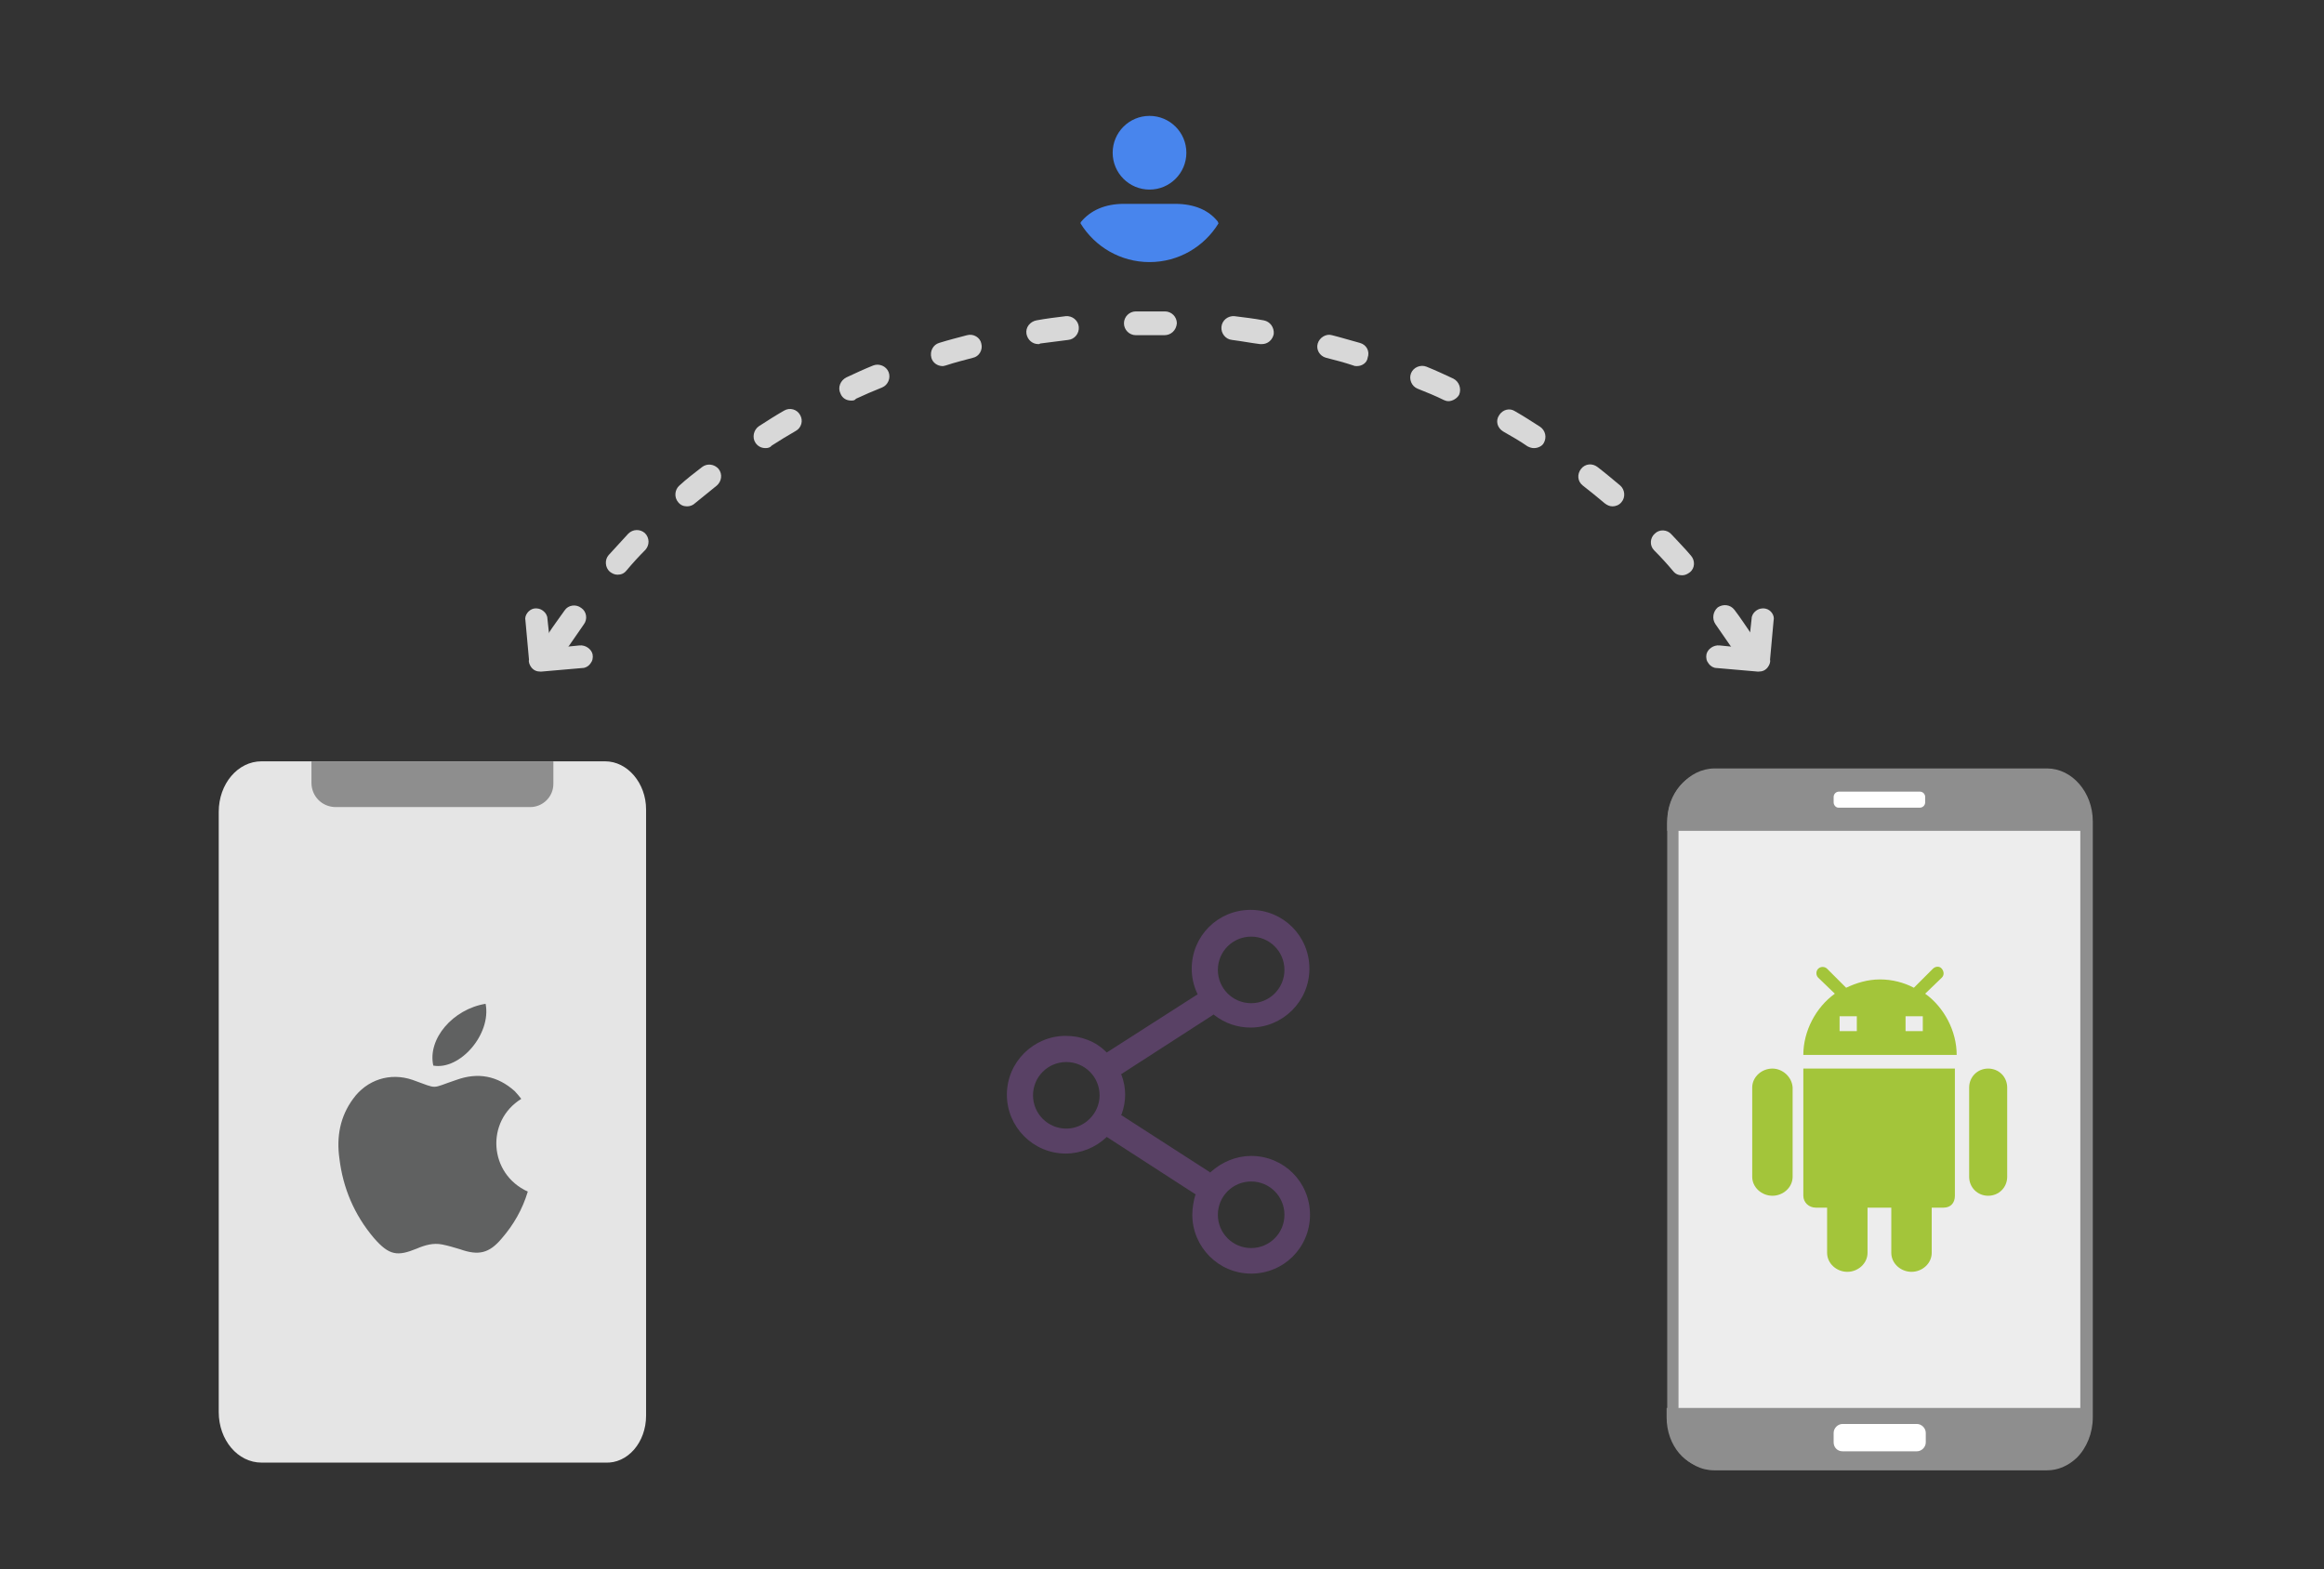
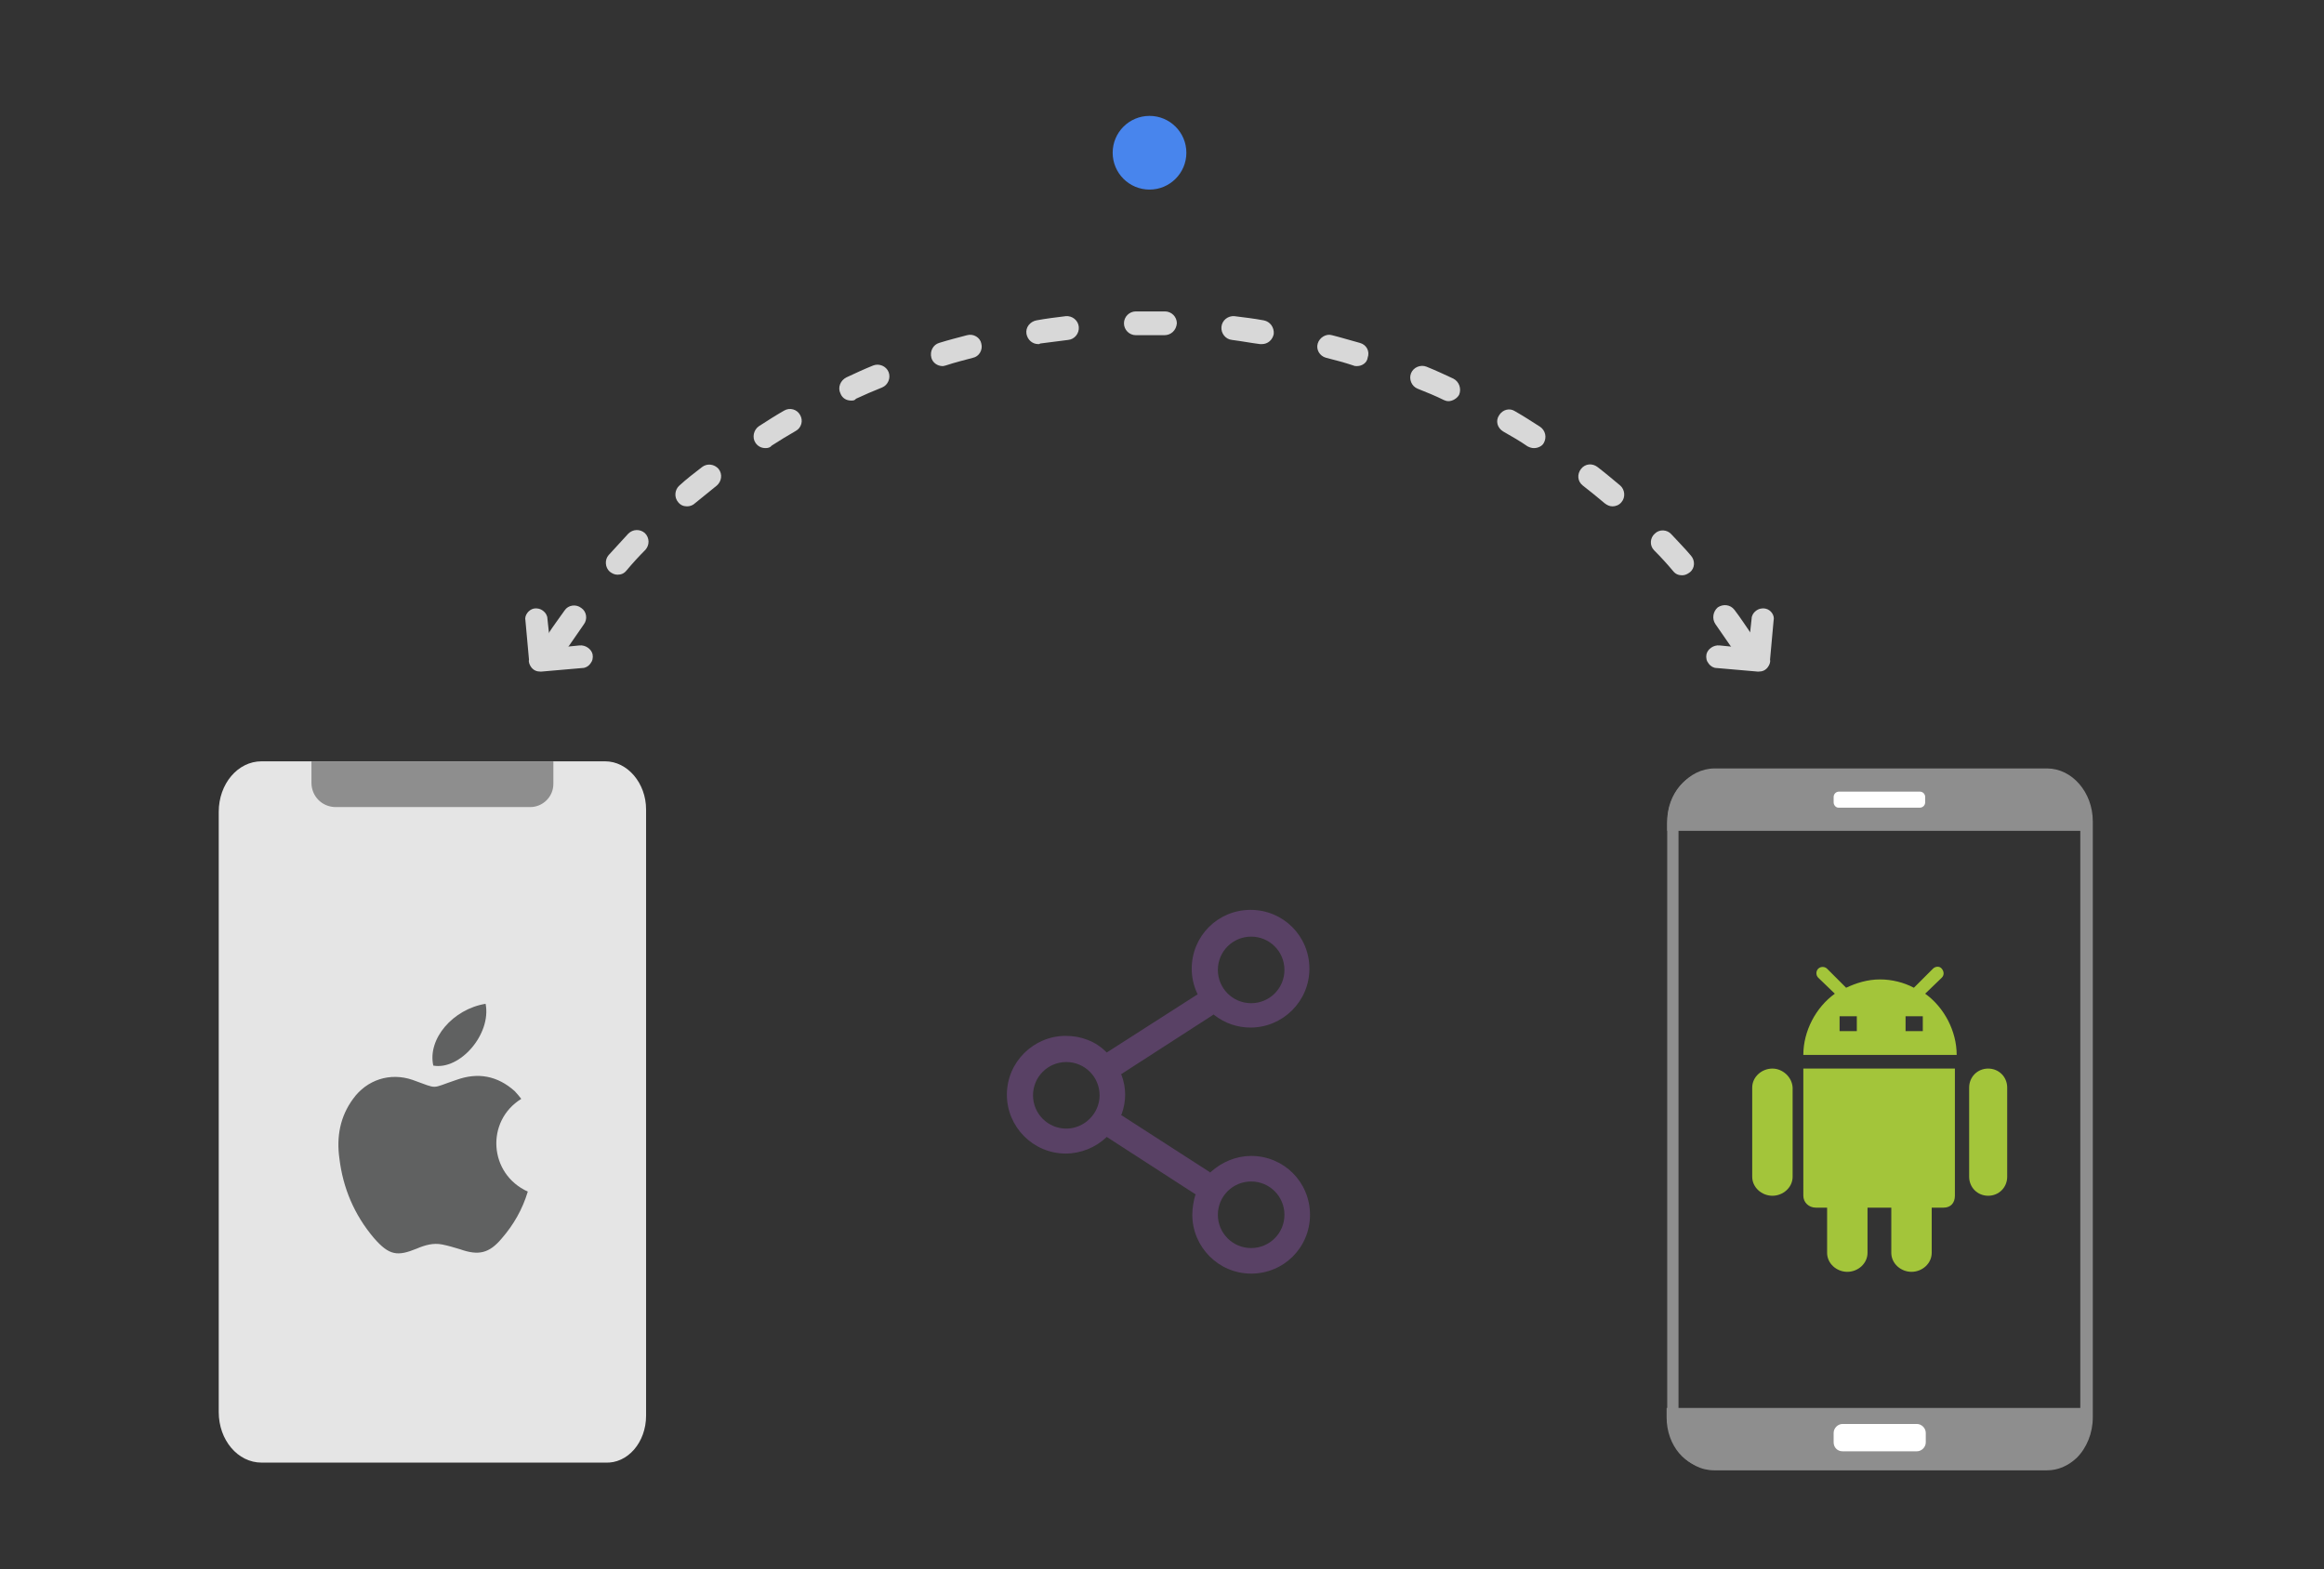
<svg xmlns="http://www.w3.org/2000/svg" version="1.1" id="Layer_1" x="0px" y="0px" viewBox="0 0 391 264" style="enable-background:new 0 0 391 264;" xml:space="preserve">
  <rect x="0" y="0" width="391" height="264" fill="#333333" stroke="none" />
  <style type="text/css">
	.st0{fill:#4885ED;}
	.st1{fill:#E5E5E5;}
	.st2{fill:#FFFFFF;}
	.st3{fill:#594165;}
	.st4{fill:#FBBB00;}
	.st5{fill:#518EF8;}
	.st6{fill:#28B446;}
	.st7{fill:#F14336;}
	.st8{fill:#FFA000;}
	.st9{fill:#FFCA28;}
	.st10{fill:#F7F7F7;}
	.st11{fill-rule:evenodd;clip-rule:evenodd;}
	.st12{fill-rule:evenodd;clip-rule:evenodd;fill:#3FBDCF;}
	.st13{fill-rule:evenodd;clip-rule:evenodd;fill:#FFFFFF;}
	.st14{opacity:0.9;fill:#FFFFFF;}
	.st15{fill:#F7F7F7;stroke:#594165;stroke-width:4;stroke-miterlimit:10;}
	.st16{fill:#E0412F;}
	.st17{fill-rule:evenodd;clip-rule:evenodd;fill:#606161;}
	.st18{fill:none;stroke:#58ABF4;stroke-width:0.25;stroke-miterlimit:10;}
	.st19{fill:#036EB1;}
	.st20{fill:#A4C639;}
	.st21{fill:none;stroke:#E0412F;stroke-miterlimit:10;}
	.st22{fill:#046DB2;}
	.st23{fill-rule:evenodd;clip-rule:evenodd;fill:#528FF5;}
	.st24{fill-rule:evenodd;clip-rule:evenodd;fill:#417BE6;}
	.st25{fill-rule:evenodd;clip-rule:evenodd;fill:#4881E8;}
	.st26{fill-rule:evenodd;clip-rule:evenodd;fill:#FBC013;}
	.st27{fill:#DF871E;}
	.st28{fill:#B6B6B6;}
	.st29{fill:#8C5BA4;}
	.st30{fill:#8DC652;}
	.st31{fill:#497FC1;}
	.st32{fill:#919191;}
	.st33{fill-rule:evenodd;clip-rule:evenodd;fill:#8E8E8E;}
	.st34{fill:#8E8E8E;}
	.st35{fill:#EB3D01;}
	.st36{fill:#F57F20;}
	.st37{fill:#ED7E01;}
	.st38{fill-rule:evenodd;clip-rule:evenodd;fill:#046DB2;}
	.st39{fill:#E0E2E2;}
	.st40{fill:#47D86F;}
	.st41{fill:#4FC9F8;}
	.st42{fill:#FF9327;}
	.st43{fill:#C9C8C4;}
	.st44{fill:#9A9A9A;}
	.st45{fill:#F2F2F2;}
	.st46{fill:#D32E2A;}
	.st47{fill:#A3C53A;}
	.st48{fill:#D6D8D7;}
	.st49{fill:#3A5BBC;}
	.st50{fill:url(#SVGID_43_);}
	.st51{fill:url(#SVGID_44_);}
	.st52{fill:url(#SVGID_45_);}
	.st53{fill:url(#SVGID_46_);}
	.st54{fill:#FFE168;}
	.st55{fill:#006699;}
	.st56{fill:#F4AE01;}
	.st57{fill:#DD191F;}
	.st58{fill:#323232;}
	.st59{fill:#CDCCCA;}
	.st60{fill:#5199F0;}
	.st61{fill:#791BCC;}
	.st62{fill:#C71D2E;}
	.st63{fill:#32DAC4;}
	.st64{fill:#3C5A99;}
	.st65{fill:#FCB714;}
	.st66{fill:#F06415;}
	.st67{fill:#BDCF31;}
	.st68{fill:#00A1E0;}
	.st69{fill:#00A1E3;}
	.st70{fill:#7AAD3E;}
	.st71{fill:#A50034;}
	.st72{fill:#6B6B6B;}
	.st73{fill:#005DAA;}
	.st74{fill:#EB0028;}
	.st75{fill:#888B8D;}
	.st76{fill:#0C4DA2;}
	.st77{fill:#00BFFF;}
	.st78{fill-rule:evenodd;clip-rule:evenodd;fill:#E81123;}
	.st79{fill:#FF6700;}
	.st80{fill:#00BFFE;}
	.st81{fill:#C4C4C4;}
	.st82{fill:url(#SVGID_47_);}
	.st83{fill:url(#SVGID_48_);}
	.st84{fill:url(#SVGID_49_);}
	.st85{fill:url(#SVGID_50_);}
	.st86{fill:#E5E5E5;stroke:#8E8E8E;stroke-width:2;stroke-miterlimit:10;}
	.st87{fill-rule:evenodd;clip-rule:evenodd;fill:#594165;}
	.st88{fill-rule:evenodd;clip-rule:evenodd;fill:#D4D4D4;}
	.st89{fill-rule:evenodd;clip-rule:evenodd;fill:#3669D6;}
	.st90{fill-rule:evenodd;clip-rule:evenodd;fill:#3A81F4;}
	.st91{fill-rule:evenodd;clip-rule:evenodd;fill:#FAFAFA;}
	.st92{fill-rule:evenodd;clip-rule:evenodd;fill:#E0E0E0;}
	.st93{fill:url(#SVGID_59_);}
	.st94{opacity:0.2;fill:#56C7DA;enable-background:new    ;}
	.st95{fill:url(#SVGID_60_);}
	.st96{fill:url(#SVGID_61_);}
	.st97{fill:url(#SVGID_62_);}
	.st98{fill:url(#SVGID_63_);}
	.st99{fill:url(#SVGID_64_);}
	.st100{fill:#FCFCFC;enable-background:new    ;}
	.st101{enable-background:new    ;}
	.st102{fill:#5A5A5A;}
	.st103{fill:#D8D8D8;enable-background:new    ;}
	.st104{fill:#E9574E;}
	.st105{fill:none;stroke:#D8D8D8;stroke-width:0.75;stroke-miterlimit:10;enable-background:new    ;}
	.st106{fill:#E9574E;stroke:#E9574E;stroke-width:0.75;stroke-miterlimit:10;enable-background:new    ;}
	.st107{fill:#E0E0E0;}
	.st108{fill:#537ABD;}
	.st109{fill:#2EB672;}
	.st110{fill:#FED14B;}
	.st111{fill:#28CD7E;}
	.st112{fill:#CECECE;}
	.st113{fill-rule:evenodd;clip-rule:evenodd;fill:#FF9D17;}
	.st114{fill:#FFFFFF;stroke:#FFFFFF;stroke-miterlimit:10;}
	.st115{fill:#249FBD;}
	.st116{fill:#D62C5D;}
	.st117{fill:#FFB62B;}
	.st118{fill:#2F63AD;}
	.st119{fill:#4C368B;}
	.st120{fill:none;stroke:#4885ED;stroke-width:7.8;stroke-miterlimit:10;}
	.st121{fill:none;stroke:#FFFFFF;stroke-width:7.8;stroke-miterlimit:10;}
	.st122{fill:#594165;stroke:#FFFFFF;stroke-width:0.5;stroke-miterlimit:10;}
	.st123{fill-rule:evenodd;clip-rule:evenodd;fill:#2F63AD;}
	.st124{fill:none;stroke:#594165;stroke-width:4;stroke-linecap:round;stroke-miterlimit:10;}
	.st125{fill:none;stroke:#594165;stroke-width:4;stroke-linecap:round;stroke-miterlimit:10;stroke-dasharray:4.843,11.624;}
	.st126{fill:none;stroke:#594165;stroke-width:4;stroke-linecap:round;stroke-miterlimit:10;stroke-dasharray:4.825,11.58;}
	.st127{fill:#D8D8D8;}
	.st128{fill:#EDEDED;}
	.st129{fill:url(#SVGID_65_);}
	.st130{fill:url(#SVGID_66_);}
	.st131{fill:url(#SVGID_67_);}
	.st132{fill:url(#SVGID_68_);}
	.st133{fill:url(#SVGID_69_);}
	.st134{fill:url(#SVGID_70_);}
	.st135{fill:url(#SVGID_71_);}
	.st136{fill:url(#SVGID_72_);}
	.st137{fill:url(#SVGID_73_);}
	.st138{fill:url(#SVGID_74_);}
	.st139{fill:url(#SVGID_75_);}
	.st140{fill:url(#SVGID_76_);}
	.st141{fill:#F6961C;}
	.st142{fill-rule:evenodd;clip-rule:evenodd;fill:#4885ED;}
	.st143{opacity:0.5;}
	.st144{fill-rule:evenodd;clip-rule:evenodd;fill:#FFB62B;}
	.st145{fill:url(#SVGID_77_);}
	.st146{fill:url(#SVGID_78_);}
	.st147{fill:url(#SVGID_79_);}
	.st148{fill:url(#SVGID_80_);}
	.st149{fill:url(#SVGID_81_);}
	.st150{fill:url(#SVGID_82_);}
	.st151{fill:url(#SVGID_83_);}
	.st152{fill:url(#SVGID_84_);}
	.st153{fill:url(#SVGID_85_);}
	.st154{fill:url(#SVGID_86_);}
	.st155{fill:url(#SVGID_87_);}
	.st156{fill:url(#SVGID_88_);}
</style>
  <g>
    <g>
      <circle class="st0" cx="193.4" cy="25.7" r="6.2" />
-       <path class="st0" d="M197.7,34.3h-8.6c-3.2,0-5.6,1.1-7.2,3c-0.1,0.1-0.1,0.2-0.1,0.3c2.4,3.9,6.7,6.5,11.6,6.5s9.2-2.6,11.6-6.5    c0-0.1-0.1-0.2-0.1-0.3C203.4,35.4,201,34.3,197.7,34.3z" />
    </g>
    <g>
      <path class="st127" d="M293,109.8c-0.6,0-1.3-0.3-1.7-0.9c-0.9-1.3-1.8-2.6-2.7-3.9c-0.6-0.9-0.4-2.1,0.4-2.8    c0.9-0.6,2.1-0.5,2.8,0.4c1,1.3,1.9,2.7,2.8,4c0.6,0.9,0.4,2.2-0.6,2.8C293.8,109.7,293.4,109.8,293,109.8z M93.9,109.8    c-0.4,0-0.8-0.1-1.1-0.3c-0.9-0.6-1.2-1.9-0.6-2.8c0.9-1.4,1.9-2.7,2.8-4c0.6-0.9,1.9-1.1,2.8-0.4c0.9,0.6,1.1,1.9,0.4,2.8    c-0.9,1.3-1.8,2.6-2.7,3.9C95.1,109.4,94.5,109.8,93.9,109.8z M283,96.8c-0.6,0-1.1-0.2-1.5-0.7c-1-1.2-2.1-2.4-3.2-3.5    c-0.8-0.8-0.7-2.1,0.1-2.8c0.8-0.8,2.1-0.7,2.8,0.1c1.1,1.2,2.3,2.4,3.3,3.6c0.7,0.8,0.7,2.1-0.2,2.8    C283.9,96.6,283.5,96.8,283,96.8z M103.9,96.7c-0.5,0-0.9-0.2-1.3-0.5c-0.8-0.7-0.9-2-0.2-2.8c1.1-1.2,2.2-2.4,3.3-3.6    c0.8-0.8,2-0.8,2.8-0.1c0.8,0.8,0.8,2,0.1,2.8c-1.1,1.1-2.2,2.3-3.2,3.5C105,96.5,104.5,96.7,103.9,96.7z M271.3,85.2    c-0.5,0-0.9-0.2-1.3-0.5c-1.2-1-2.4-2-3.7-3c-0.9-0.7-1-1.9-0.3-2.8c0.7-0.9,1.9-1,2.8-0.3c1.3,1,2.6,2.1,3.8,3.1    c0.8,0.7,0.9,2,0.2,2.8C272.4,85,271.8,85.2,271.3,85.2z M115.6,85.2c-0.6,0-1.1-0.2-1.5-0.7c-0.7-0.8-0.6-2.1,0.2-2.8    c1.2-1.1,2.5-2.1,3.8-3.1c0.9-0.7,2.1-0.5,2.8,0.3c0.7,0.9,0.5,2.1-0.3,2.8c-1.2,1-2.5,2-3.7,3C116.6,85,116.1,85.2,115.6,85.2z     M258.1,75.4c-0.4,0-0.7-0.1-1.1-0.3c-1.3-0.9-2.7-1.7-4.1-2.5c-1-0.6-1.3-1.8-0.7-2.7c0.6-1,1.8-1.3,2.7-0.7    c1.4,0.8,2.8,1.7,4.2,2.6c0.9,0.6,1.2,1.8,0.6,2.8C259.4,75.1,258.7,75.4,258.1,75.4z M128.8,75.4c-0.7,0-1.3-0.3-1.7-0.9    c-0.6-0.9-0.3-2.2,0.6-2.8c1.4-0.9,2.8-1.8,4.2-2.6c1-0.6,2.2-0.2,2.7,0.7c0.6,1,0.2,2.2-0.7,2.7c-1.4,0.8-2.7,1.6-4.1,2.5    C129.6,75.3,129.2,75.4,128.8,75.4z M243.7,67.5c-0.3,0-0.6-0.1-0.8-0.2c-1.4-0.7-2.9-1.3-4.4-1.9c-1-0.4-1.5-1.6-1.1-2.6    s1.6-1.5,2.6-1.1c1.5,0.6,3,1.3,4.5,2c1,0.5,1.4,1.7,1,2.7C245.2,67,244.4,67.5,243.7,67.5z M143.2,67.4c-0.8,0-1.5-0.4-1.8-1.2    c-0.5-1,0-2.2,1-2.7c1.5-0.7,3-1.4,4.5-2c1-0.4,2.2,0.1,2.6,1.1c0.4,1-0.1,2.2-1.1,2.6c-1.5,0.6-2.9,1.2-4.4,1.9    C143.8,67.4,143.5,67.4,143.2,67.4z M228.3,61.6c-0.2,0-0.4,0-0.6-0.1c-1.5-0.5-3-0.9-4.6-1.3c-1.1-0.3-1.7-1.4-1.4-2.4    s1.4-1.7,2.4-1.4c1.6,0.4,3.2,0.9,4.7,1.3c1.1,0.3,1.7,1.4,1.3,2.5C230,61,229.2,61.6,228.3,61.6z M158.6,61.6    c-0.9,0-1.7-0.6-1.9-1.4c-0.3-1.1,0.3-2.2,1.3-2.5c1.6-0.5,3.2-0.9,4.7-1.3c1.1-0.3,2.2,0.4,2.4,1.4c0.3,1.1-0.4,2.2-1.4,2.4    c-1.5,0.4-3.1,0.8-4.6,1.3C159,61.5,158.8,61.6,158.6,61.6z M212.3,57.9c-0.1,0-0.2,0-0.3,0c-1.6-0.2-3.1-0.5-4.7-0.7    c-1.1-0.1-1.9-1.1-1.8-2.2c0.1-1.1,1.1-1.9,2.2-1.8c1.6,0.2,3.3,0.4,4.9,0.7c1.1,0.2,1.8,1.2,1.7,2.3    C214.1,57.2,213.3,57.9,212.3,57.9z M174.7,57.9c-1,0-1.8-0.7-2-1.7c-0.2-1.1,0.6-2.1,1.7-2.3c1.6-0.3,3.3-0.5,4.9-0.7    c1.1-0.1,2.1,0.7,2.2,1.8c0.1,1.1-0.7,2.1-1.8,2.2c-1.6,0.2-3.2,0.4-4.7,0.6C174.9,57.9,174.8,57.9,174.7,57.9z M195.9,56.4    C195.9,56.4,195.9,56.4,195.9,56.4c-1.6,0-3.2,0-4.8,0c-1.1,0-2-0.9-2-2c0-1.1,0.9-2,2-2c1.6,0,3.3,0,4.9,0c1.1,0,2,0.9,2,2    C197.9,55.6,197,56.4,195.9,56.4z" />
    </g>
    <path class="st127" d="M297,102.4c-0.5-0.1-1.1,0-1.6,0.4c-0.4,0.3-0.7,0.8-0.7,1.3l-0.4,3.7l0.5,0l-2.5,1.6l0-0.5l-3-0.3   c-1-0.1-2,0.6-2.2,1.5c-0.1,0.6,0,1.1,0.4,1.6c0.3,0.4,0.8,0.7,1.3,0.7l6.9,0.6c0.1,0,0.2,0,0.2,0c0.6,0,1.1-0.2,1.5-0.7   c0.3-0.4,0.5-0.9,0.4-1.3l0.6-6.6C298.6,103.6,298,102.6,297,102.4z" />
    <path class="st127" d="M89.8,102.4c0.5-0.1,1.1,0,1.6,0.4c0.4,0.3,0.7,0.8,0.7,1.3l0.4,3.7l-0.5,0l2.5,1.6l0-0.5l3-0.3   c1-0.1,2,0.6,2.2,1.5c0.1,0.6,0,1.1-0.4,1.6c-0.3,0.4-0.8,0.7-1.3,0.7l-6.9,0.6c-0.1,0-0.2,0-0.2,0c-0.6,0-1.1-0.2-1.5-0.7   c-0.3-0.4-0.5-0.9-0.4-1.3l-0.6-6.6C88.2,103.6,88.9,102.6,89.8,102.4z" />
    <g>
      <g>
        <g>
-           <path class="st128" d="M351,238.5V138.2c0-4.4-3-7.9-6.6-7.9h0h-55.9c-3.9,0-7,3.8-7,8.3l0,0V238c0,4.6,3.1,8.4,7,8.4l0,0h6.9v0      h49.1C348,246.5,351,242.9,351,238.5L351,238.5z" />
          <path class="st34" d="M344.4,247.4C344.4,247.4,344.4,247.4,344.4,247.4h-50.1v0h-5.9c-4.4,0-7.9-4.2-7.9-9.4v-99.4      c0-5.1,3.6-9.3,8-9.3h55.9c4.2,0,7.7,4,7.7,8.9v100.3c0,2.6-1,5.1-2.7,6.8C347.9,246.7,346.2,247.4,344.4,247.4z M296.3,245.4      h48.1c1.3,0,2.5-0.5,3.5-1.5c1.3-1.3,2.1-3.3,2.1-5.4V138.2c0-3.8-2.5-7-5.7-7h-55.9c-3.3,0-6,3.3-6,7.4V238      c0,4.1,2.7,7.4,6,7.4L296.3,245.4z" />
        </g>
      </g>
      <g>
        <path class="st34" d="M351.8,139.8v-2c0-4.4-3-8-6.8-8h0h-57.3c-4,0-7.2,3.8-7.2,8.4v1.6H351.8z" />
        <path class="st34" d="M351.8,239v-2.1h-71.4v1.6c0,4.7,3.2,8.5,7.2,8.5h7v0H345C348.7,247,351.8,243.4,351.8,239z" />
      </g>
      <path class="st2" d="M308.5,135v-0.9c0-0.5,0.4-0.9,0.9-0.9H323c0.5,0,0.9,0.4,0.9,0.9v0.9c0,0.5-0.4,0.9-0.9,0.9h-13.7    C308.9,135.9,308.5,135.5,308.5,135z" />
      <path class="st2" d="M308.5,242.7v-1.6c0-0.8,0.7-1.5,1.5-1.5h12.5c0.8,0,1.5,0.7,1.5,1.5v1.6c0,0.8-0.7,1.5-1.5,1.5h-12.5    C309.1,244.2,308.5,243.5,308.5,242.7z" />
      <path class="st47" d="M303.5,179.8h25.4v21.4c0,1.2-0.7,2-1.9,2H325v7.6c0,1.8-1.6,3.2-3.4,3.2s-3.4-1.4-3.4-3.2v-7.6h-4v7.6    c0,1.8-1.6,3.2-3.4,3.2c-1.8,0-3.4-1.4-3.4-3.2v-7.6h-1.9c-1.2,0-2.1-0.9-2.1-2V179.8z M298.2,179.8c-1.8,0-3.4,1.4-3.4,3.2v15    c0,1.8,1.6,3.2,3.4,3.2s3.4-1.4,3.4-3.2v-15C301.5,181.2,299.9,179.8,298.2,179.8z M334.5,179.8c-1.8,0-3.2,1.4-3.2,3.2v15    c0,1.8,1.4,3.2,3.2,3.2s3.2-1.4,3.2-3.2v-15C337.7,181.2,336.3,179.8,334.5,179.8z M308.7,167.2l-2.8-2.7c-0.4-0.4-0.4-1.1,0-1.5    c0.4-0.4,1.1-0.4,1.5,0l3.2,3.2c1.7-0.8,3.6-1.4,5.7-1.4c2,0,4,0.5,5.7,1.4l3.2-3.2c0.4-0.4,1.1-0.5,1.5,0c0.4,0.5,0.4,1.1,0,1.5    l-2.8,2.7c3.2,2.3,5.3,6.3,5.3,10.3h-25.8C303.4,173.5,305.5,169.5,308.7,167.2z M320.6,173.5h2.9V171h-2.9V173.5z M309.5,173.5    h2.9V171h-2.9v0V173.5L309.5,173.5z" />
    </g>
    <g>
      <g>
        <path class="st1" d="M108.7,238.2v-102c0-4.4-3.1-8.1-6.9-8.1h0H44c-4,0-7.2,3.8-7.2,8.5l0,0v101c0,4.7,3.2,8.5,7.2,8.5l0,0H51v0     h50.8C105.6,246.3,108.7,242.7,108.7,238.2L108.7,238.2z" />
        <path class="st34" d="M93.1,131.9v-3.8H52.4v3.6c0,2.3,1.8,4.1,4.1,4.1l0,0h4v0h28.7C91.3,135.8,93.1,134.1,93.1,131.9     L93.1,131.9z" />
      </g>
      <g>
        <g>
          <path class="st17" d="M87.7,184.9c-0.4-0.5-0.7-0.9-1.1-1.3c-2.9-2.6-6.2-3.2-9.8-1.9c-4.5,1.5-2.9,1.6-7.4,0      c-3.8-1.3-7.7,0-10,3.2c-2.2,3-2.8,6.4-2.3,10c0.6,5,2.5,9.5,5.8,13.4c2.6,3,4,3.1,7.2,1.8c1.4-0.6,2.8-1,4.3-0.7      c1,0.2,2,0.5,3,0.8c3.1,1.1,4.9,0.7,7-1.8c2-2.3,3.5-4.9,4.4-7.9C82.2,197.5,81.7,188.6,87.7,184.9z" />
          <path class="st17" d="M81.7,168.9c-5.5,0.9-9.8,5.9-8.8,10.4C77.4,180.1,82.7,174,81.7,168.9z" />
        </g>
      </g>
    </g>
    <path class="st3" d="M200.6,204.4c0,5.4,4.4,9.9,9.9,9.9s9.9-4.4,9.9-9.9s-4.4-9.9-9.9-9.9c-2.5,0-4.9,1-6.8,2.7l-0.1,0.1l-0.1-0.1   l-14.9-9.6l0.1-0.1c0.4-1.1,0.6-2.2,0.6-3.3c0-1.1-0.2-2.2-0.6-3.3l-0.1-0.1l0.1-0.1l15.5-10l0.1,0.1c1.8,1.4,3.9,2.1,6.1,2.1   c5.4,0,9.9-4.4,9.9-9.9s-4.4-9.9-9.9-9.9s-9.9,4.4-9.9,9.9c0,1.4,0.3,2.8,0.9,4.1l0.1,0.2l-15.3,9.8l-0.1-0.1   c-1.8-1.8-4.2-2.7-6.8-2.7c-5.4,0-9.9,4.4-9.9,9.9c0,5.4,4.4,9.9,9.9,9.9c2.5,0,5-1,6.8-2.7l0.1-0.1l15,9.7l-0.1,0.1   C200.8,202.1,200.6,203.3,200.6,204.4z M210.5,198.8c3.1,0,5.6,2.5,5.6,5.6s-2.5,5.6-5.6,5.6s-5.6-2.5-5.6-5.6   S207.4,198.8,210.5,198.8z M210.5,157.6c3.1,0,5.6,2.5,5.6,5.6s-2.5,5.6-5.6,5.6s-5.6-2.5-5.6-5.6S207.4,157.6,210.5,157.6z    M179.4,189.9c-3.1,0-5.6-2.5-5.6-5.6s2.5-5.6,5.6-5.6s5.6,2.5,5.6,5.6S182.4,189.9,179.4,189.9z" />
  </g>
</svg>